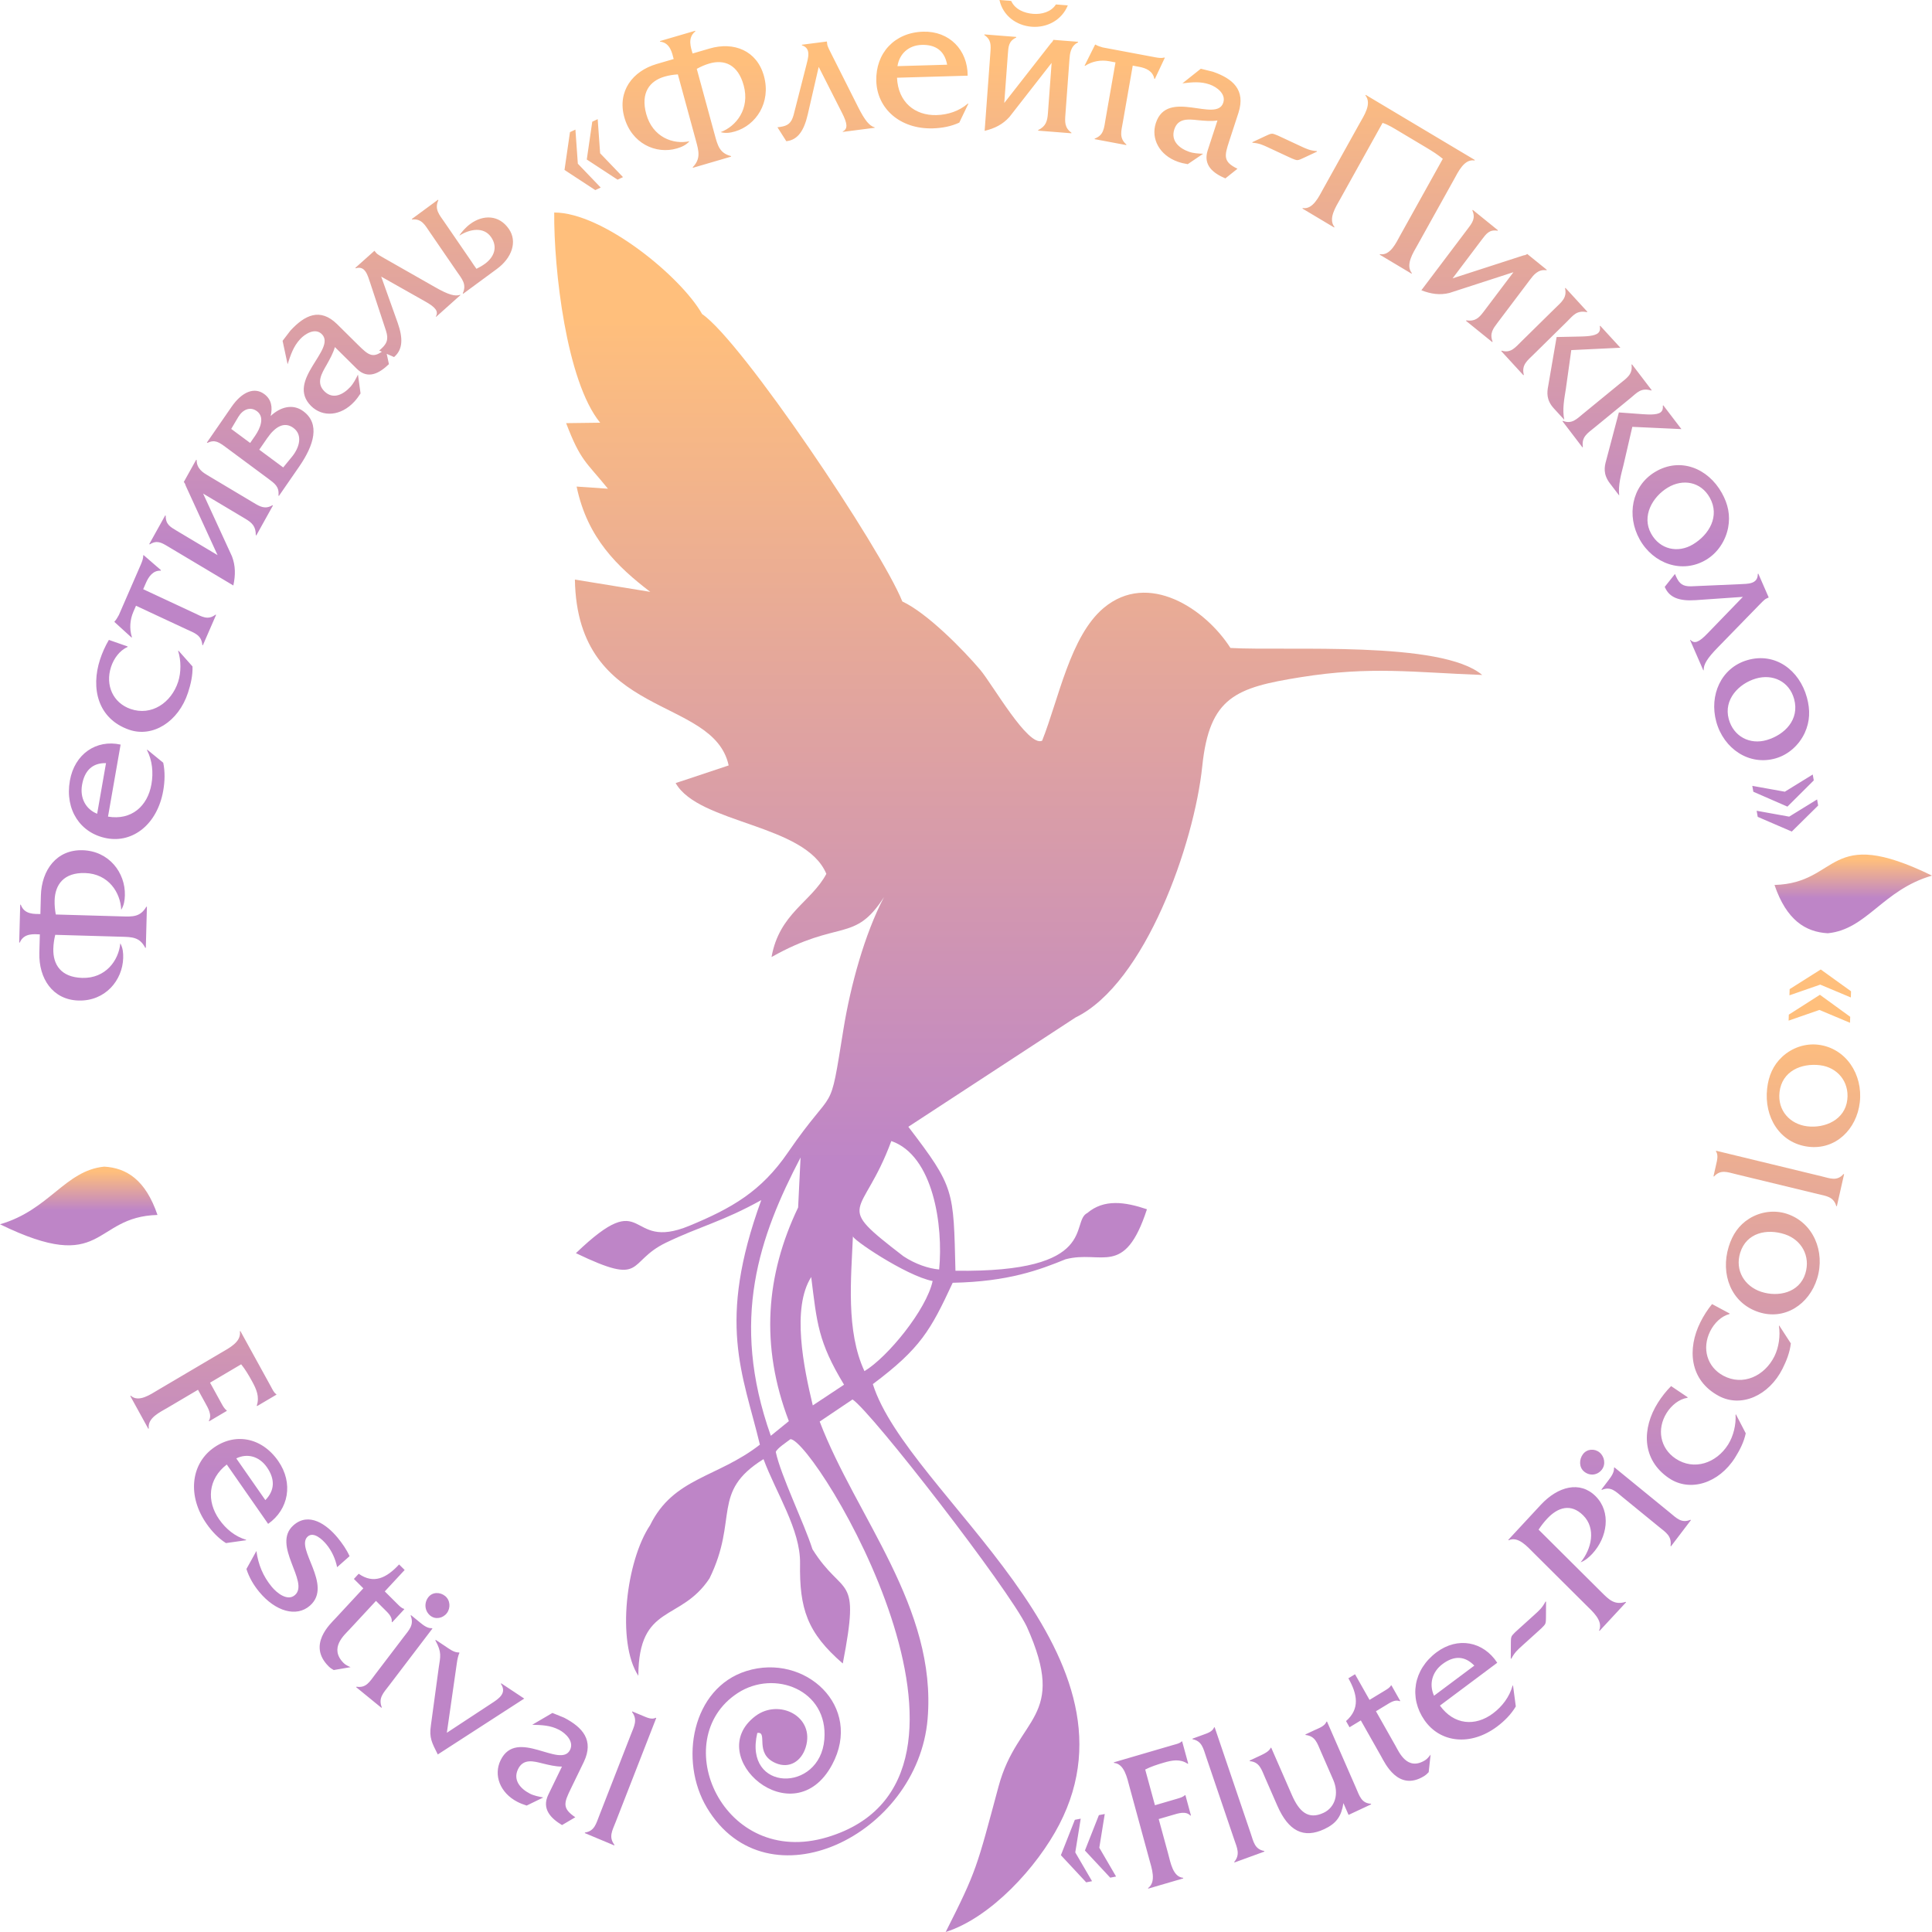
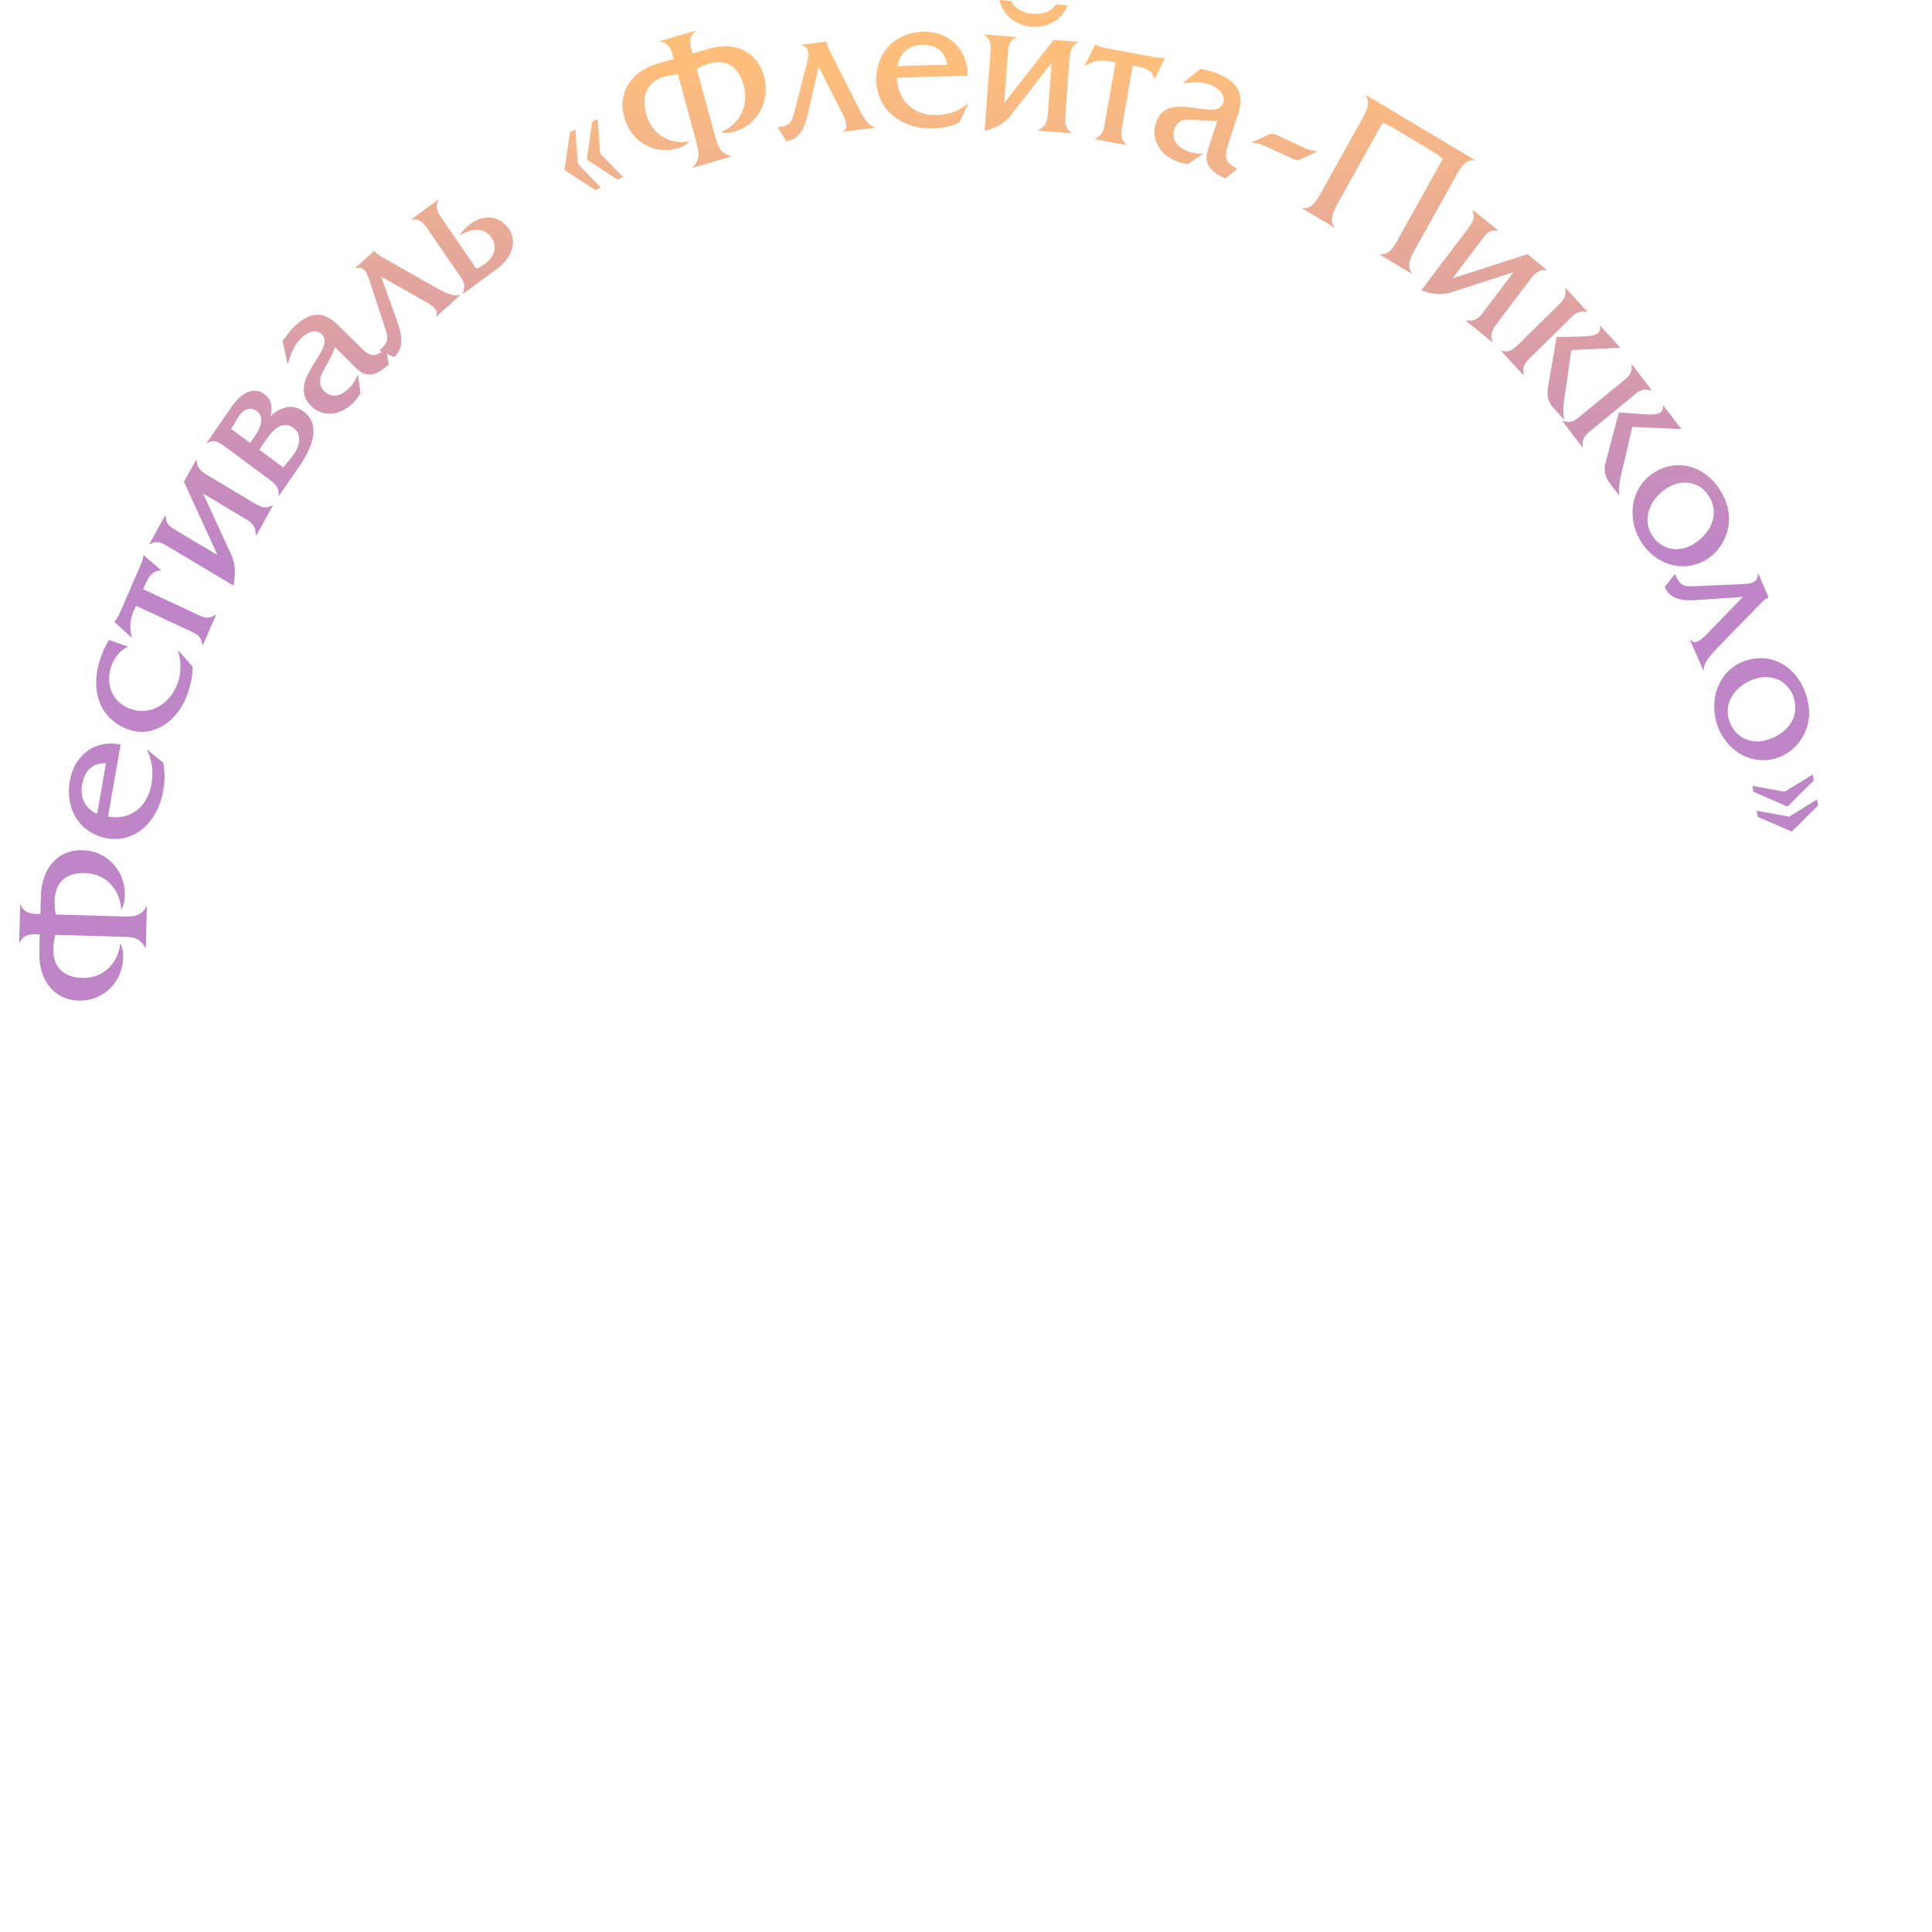
<svg xmlns="http://www.w3.org/2000/svg" width="700" height="700" viewBox="0 0 700 700" fill="none">
-   <path fill-rule="evenodd" clip-rule="evenodd" d="M320.285 325.046C313.294 338.364 308.16 357.062 305.593 372.947C300.277 405.84 302.983 392.041 285.491 417.553C275.78 431.715 265.095 437.776 249.777 444.12C226.569 453.733 234.868 428.899 208.662 454.044C234.152 466.274 226.807 457.219 241.343 450.225C253.662 444.298 261.82 442.607 275.823 434.822C259.604 479.4 269.124 497.57 275.324 523.424C259.913 535.445 243.993 535.339 235.535 552.623C226.913 565.478 223.283 594.926 231.28 607.169C231.388 580.867 246.532 587.832 257.069 571.878C267.699 550.168 257.484 540.607 276.633 528.67C281.157 540.852 290.055 554.298 289.874 566.401C289.628 582.821 292.403 591.525 305.356 602.713C311.85 569.166 305.689 579.369 294.365 561.312C291.401 551.967 282.851 534.549 281.081 526.065C281.616 524.697 284.971 522.549 286.413 521.427C295.561 521.975 369.94 644.57 299.737 665.649C261.899 677.011 241.489 630.23 267.298 613.418C280.572 604.772 300.163 612.275 298.675 630.243C297.071 649.62 269.312 649.341 274.382 627.888C278.475 627.221 273.041 635.4 281.081 638.822C286.005 640.917 290.331 638.144 291.906 633.133C295.432 621.919 282.25 615.297 273.684 621.778C254.386 636.382 287.45 665.477 301.486 639.384C312.849 618.26 291.655 598.794 270.43 605.442C250.752 611.607 245.877 637.872 256.152 655.011C277.972 691.407 332.5 665.031 336.086 622.843C339.516 582.499 310.218 549.641 296.988 515.06L308.886 507.05C315.774 511.534 365.334 575.474 372.009 589.327C387.063 622.747 368.671 621.728 361.81 647.204C353.836 676.814 353.936 677.619 342.639 700C359.016 694.798 375.805 676.465 383.793 661.061C416.596 597.799 328.826 541.457 316.248 501.489C333.533 488.543 337.188 481.968 345.178 464.774C365.366 464.382 376.759 460.058 386.054 456.261C399.181 452.783 407.415 463.124 415.558 438.139C407.603 435.457 400.029 434.353 393.962 439.49C387.616 442.635 398.593 461.162 346.179 460.412C345.451 431.122 345.938 430.285 329.108 408.251L389.692 368.648C414.965 356.322 432.7 305.663 435.609 277.577C438.208 252.486 447.805 249.13 471.194 245.373C496.686 241.28 512.21 243.64 537.026 244.552C522.208 231.999 466.677 235.94 445.811 234.768C436.798 220.641 416.048 206.714 399.882 220.272C387.757 230.439 383.593 253.285 377.583 268.378C372.472 270.758 359.601 247.936 355.135 242.666C349.035 235.465 335.971 222.137 326.928 217.921C319.281 198.824 268.74 123.518 254.383 113.788C246.764 100.251 218.391 76.961 200.801 77C200.637 97.511 205.171 138.141 217.446 153.154L205.122 153.313C210.374 167.078 212.281 167.208 220.274 177.072L208.921 176.293C212.82 195.064 223.889 205.484 235.598 214.439L208.294 209.992C209.182 260.923 258.467 251.845 264.011 277.329L244.798 283.725C253.274 298.586 291.814 298.424 299.402 316.618C293.925 326.896 282.389 330.846 279.539 346.753C304.077 332.93 309.531 341.798 320.285 325.046ZM313.206 496.789C321.607 491.747 335.666 474.537 337.914 464.141C328.291 462.312 307.765 448.415 309.032 447.794C308.392 463.131 306.435 482.227 313.206 496.789ZM290.059 419.378C289.764 425.417 289.47 431.456 289.175 437.495C277.481 461.901 275.366 487.574 285.818 514.906C283.639 516.676 281.459 518.444 279.28 520.214C264.334 478.067 275.215 447.81 290.059 419.378ZM322.94 413.42C338.209 418.699 341.806 444.134 340.276 459.954C336.481 459.634 331.661 458.033 327.308 455.149C301.535 435.305 312.454 441.869 322.94 413.42ZM305.813 501.704L294.484 509.208C291.182 495.416 286.756 473.954 293.915 462.694C295.998 479.315 296.362 486.085 305.813 501.704Z" fill="url(#paint0_linear_374_19)" />
  <path d="M14.434 338.545L14.256 345.189C14.004 354.579 19.103 362.245 28.449 362.514C38.072 362.791 44.417 355.238 44.636 347.076C44.685 345.27 44.524 343.459 43.592 341.77C43.007 347.969 38.293 354.556 29.785 354.311C22.114 354.09 19.165 349.524 19.32 343.745C19.366 342.012 19.621 340.357 20.014 338.705L43.935 339.394C47.84 339.506 50.632 339.514 52.623 343.403L52.832 343.409L53.231 328.529L53.022 328.523C50.827 332.291 48.038 332.138 44.133 332.026L20.212 331.337C19.908 329.666 19.743 327.999 19.789 326.265C19.944 320.487 23.133 316.096 30.805 316.317C39.314 316.562 43.666 323.41 43.918 329.634C44.939 328.001 45.196 326.202 45.245 324.395C45.464 316.233 39.535 308.328 29.91 308.051C20.564 307.782 15.063 315.141 14.81 324.531L14.632 331.177C12.541 331.116 8.832 331.444 7.534 327.792L7.325 327.786L6.957 341.509L7.166 341.516C8.658 337.944 12.482 338.488 14.434 338.545ZM39.133 295.874L43.697 269.78C34.892 267.834 27.007 273.184 25.316 282.854C23.462 293.449 29.14 301.93 38.682 303.72C48.225 305.511 57.026 298.571 59.14 286.483C59.724 283.142 59.841 279.639 59.14 276.349L53.308 271.583L53.272 271.797C55.171 275.531 55.616 279.873 54.87 284.14C53.465 292.174 47.534 297.303 39.133 295.874ZM38.41 276.498L35.201 294.842C31.026 293.178 28.901 289.108 29.735 284.344C30.63 279.225 33.468 276.379 38.41 276.498ZM46.257 234.232L39.449 231.848C38.139 234.059 37.048 236.499 36.243 238.964C32.87 249.3 35.361 260.393 46.729 264.374C55.322 267.383 64.678 261.505 68.119 250.963C69.102 247.951 69.866 244.71 69.746 241.464L64.63 235.707L64.563 235.912C65.608 239.252 65.678 243.549 64.539 247.04C62.059 254.638 54.868 259.52 47.267 256.858C40.988 254.66 38.058 248.295 40.226 241.654C41.231 238.574 43.362 235.658 46.191 234.437L46.257 234.232ZM49.274 219.476L67.531 227.992C70.522 229.387 72.984 230.059 73.314 233.7L73.504 233.789L78.288 222.786L78.098 222.697C75.247 224.854 73.129 223.391 70.202 222.026L51.881 213.481L52.912 211.11C53.858 208.935 55.483 206.602 58.238 206.778L58.324 206.58L51.989 201.089L51.904 201.287C51.912 202.322 51.518 203.405 51.031 204.526L43.066 222.842C42.567 223.639 42.194 224.496 41.533 225.138L41.447 225.336L47.696 231.024L47.782 230.826C46.819 227.763 47.097 224.484 48.328 221.651L49.274 219.476ZM88.892 187.959C91.249 189.366 92.708 190.653 92.68 193.889L92.86 193.997L98.886 183.165L98.705 183.057C96.051 184.642 94.177 183.524 92.061 182.261L75.195 172.197C73.683 171.295 71.205 169.816 71.258 166.68L71.078 166.571L66.585 174.649L66.646 174.685C67.024 175.161 67.161 175.493 67.29 175.987L78.826 201.133L64.015 192.295C61.657 190.889 59.99 189.977 60.044 186.841L59.863 186.733L54.081 197.125L54.262 197.234C56.856 195.612 58.488 196.587 60.845 197.993L84.543 212.134C85.352 208.363 85.355 205.029 84.052 201.582L73.598 178.833L88.892 187.959ZM82.065 162.224L96.988 173.282C99.598 175.216 101.227 176.334 100.893 179.551L101.063 179.677L108.37 169.099C113.85 161.165 116.03 153.54 109.901 148.998C106.043 146.14 101.508 147.488 98.075 150.72C98.775 147.595 98.42 144.756 95.753 142.78C92.235 140.173 87.749 141.824 83.892 147.407L74.961 160.336L75.131 160.463C77.923 159.154 79.341 160.206 82.065 162.224ZM92.425 157.906L90.638 160.491L83.773 155.404L86.331 151.081C87.946 148.368 90.657 147.178 93.096 148.986C95.99 151.13 94.333 155.143 92.425 157.906ZM105.915 165.326L102.611 169.363L93.929 162.93L96.812 158.758C99.572 154.761 102.916 152.53 106.32 155.052C109.724 157.575 108.537 162.026 105.915 165.326ZM140.915 131.934L139.707 126.341C135.253 130.228 133.643 128.834 129.658 124.891L122.092 117.403C115.939 111.415 110.424 114.152 105.218 119.794L102.388 123.489L104.203 131.982C105.312 128.582 106.282 125.544 108.74 122.88C110.523 120.947 114.174 118.663 116.595 121.059C122.094 126.5 103.345 137.829 112.727 147.113C116.914 151.257 123.516 150.795 128.384 145.518C129.203 144.63 129.97 143.59 130.638 142.551L129.698 135.725C128.895 137.329 128.091 138.932 126.935 140.186C124.38 142.954 120.672 144.882 117.545 141.787C114.468 138.742 116.516 135.372 118.274 132.315C119.462 130.192 120.696 128.016 121.338 125.752L129.308 133.638C133.343 137.632 137.533 135.183 140.915 131.934ZM153.953 109.166C157.903 111.363 158.936 112.826 157.913 114.695L158.004 114.804L166.826 106.921L166.735 106.812C164.86 107.438 162.528 106.849 157.585 104.013L139.186 93.541C138.473 93.129 136.805 92.232 136.35 91.685L135.666 90.865L128.745 97.049L128.882 97.213C132.375 96.096 133.242 99.903 134.143 102.533L139.881 119.928C140.807 122.919 140.206 124.411 138.244 126.26L137.399 127.014L142.771 129.371L142.93 129.229C145.888 126.586 146.117 122.658 144.057 116.865L138.117 100.223L153.953 109.166ZM172.63 97.395C172.007 96.612 171.337 95.51 170.69 94.568L160.991 80.431C159.172 77.78 157.335 75.852 158.828 72.538L158.706 72.361L149.209 79.352L149.329 79.528C152.843 79.159 153.996 81.589 155.816 84.24L165.474 98.317C167.374 101.087 169.17 102.955 167.678 106.27L167.799 106.447L180.083 97.405C185.429 93.471 187.543 87.572 184.391 82.977C180.835 77.793 175.045 77.711 170.381 81.144C168.788 82.316 167.081 84.193 166.437 85.376C170.125 83.016 175.245 81.996 177.953 85.942C180.418 89.535 179.031 93.127 175.732 95.555C174.765 96.266 173.717 96.86 172.63 97.395ZM214.586 44.096L212.603 57.793L223.757 65.1L225.727 64.177L217.435 55.53L216.556 43.174L214.586 44.096ZM206.513 47.878L204.53 61.575L215.684 68.881L217.654 67.958L209.362 59.312L208.483 46.955L206.513 47.878ZM244.085 21.387L237.909 23.193C229.179 25.746 223.638 33.073 226.178 42.392C228.794 51.989 237.647 56.007 245.234 53.788C246.913 53.297 248.535 52.599 249.813 51.173C243.926 52.444 236.449 49.75 234.136 41.267C232.05 33.617 235.379 29.34 240.75 27.769C242.362 27.298 243.963 27.055 245.602 26.952L252.104 50.804C253.166 54.697 253.992 57.46 251.002 60.587L251.059 60.795L264.891 56.75L264.834 56.542C260.706 55.496 260.015 52.694 258.954 48.8L252.451 24.948C253.9 24.149 255.388 23.488 256.999 23.017C262.37 21.447 267.368 23.289 269.453 30.939C271.766 39.422 266.754 45.768 261.094 47.874C262.903 48.397 264.639 48.114 266.318 47.623C273.905 45.404 279.42 37.184 276.804 27.587C274.264 18.268 265.84 15.025 257.112 17.578L250.934 19.385C250.366 17.299 248.958 13.731 251.937 11.358L251.879 11.149L239.122 14.88L239.179 15.089C242.915 15.498 243.554 19.44 244.085 21.387ZM305.017 40.771C307.127 44.869 307.204 46.679 305.352 47.646L305.369 47.789L316.931 46.297L316.914 46.154C315.018 45.598 313.393 43.769 310.798 38.569L301.096 19.287C300.724 18.534 299.816 16.83 299.73 16.113L299.6 15.038L290.53 16.208L290.556 16.423C294.061 17.5 292.744 21.166 292.085 23.872L287.544 41.643C286.713 44.663 285.414 45.559 282.792 45.971L281.685 46.114L284.894 51.16L285.101 51.134C288.978 50.633 291.272 47.498 292.659 41.493L296.629 24.233L305.017 40.771ZM325.005 28.161L350.6 27.421C350.629 18.095 343.952 11.204 334.467 11.478C324.075 11.778 317.228 19.276 317.499 29.317C317.769 39.358 326.137 46.85 337.993 46.508C341.27 46.413 344.605 45.812 347.569 44.425L350.873 37.534L350.664 37.539C347.526 40.233 343.513 41.577 339.329 41.699C331.449 41.926 325.382 36.969 325.005 28.161ZM343.165 23.444L325.171 23.963C325.886 19.388 329.295 16.398 333.968 16.264C338.989 16.119 342.261 18.41 343.165 23.444ZM366.369 0.334L362.125 0C363.382 5.751 368.302 9.255 373.798 9.688C379.294 10.121 384.674 7.356 386.891 1.951L382.577 1.611C380.836 4.372 377.342 5.257 374.351 5.021C371.22 4.775 367.816 3.492 366.369 0.334ZM379.683 41.022C379.477 43.833 378.985 45.751 376.156 47.123L376.14 47.339L388.176 48.286L388.191 48.071C385.665 46.277 385.828 44.044 386.014 41.522L387.49 21.419C387.623 19.618 387.84 16.664 390.594 15.359L390.61 15.143L381.636 14.436L381.63 14.508C381.38 15.068 381.15 15.34 380.775 15.672L363.863 37.313L365.16 19.66C365.366 16.85 365.439 14.899 368.194 13.594L368.21 13.378L356.662 12.468L356.645 12.684C359.178 14.406 359.035 16.351 358.829 19.161L356.754 47.405C360.387 46.533 363.292 45.095 365.729 42.387L381.022 22.794L379.683 41.022ZM404.164 22.605L400.595 43.011C400.01 46.353 399.974 48.99 396.643 50.201L396.605 50.415L408.071 52.566L408.108 52.352C405.397 50.008 406.258 47.526 406.83 44.254L410.412 23.777L412.883 24.241C415.148 24.666 417.726 25.737 418.227 28.548L418.433 28.587L422.048 20.894L421.842 20.855C420.875 21.114 419.764 20.979 418.597 20.76L399.512 17.18C398.645 16.869 397.752 16.702 396.99 16.193L396.784 16.154L392.963 23.808L393.17 23.846C395.808 22.139 398.947 21.626 401.899 22.18L404.164 22.605ZM443.978 64.635L448.362 61.135C443.077 58.598 443.616 56.498 445.38 51.09L448.732 40.823C451.369 32.517 446.642 28.497 439.504 25.998L435.074 24.904L428.412 30.198C431.855 29.803 434.923 29.428 438.293 30.608C440.739 31.464 444.281 33.925 443.209 37.21C440.773 44.672 422.933 31.866 418.777 44.598C416.922 50.28 420.119 56.281 426.794 58.618C427.918 59.011 429.152 59.291 430.343 59.479L435.917 55.71C434.175 55.634 432.432 55.558 430.847 55.003C427.344 53.776 424.09 51.111 425.475 46.867C426.838 42.691 430.652 43.189 434.071 43.545C436.43 43.762 438.857 44.001 441.108 43.645L437.578 54.461C435.79 59.937 439.706 62.834 443.978 64.635ZM459.673 53.505L466.098 56.502C466.926 56.888 469.187 58.021 470.03 58.018C470.81 57.985 471.448 57.57 472.095 57.317L477.185 54.936L477.115 54.745C474.672 54.556 473.463 53.993 471.237 52.954L464.812 49.957C463.984 49.572 461.722 48.438 460.879 48.441C460.1 48.473 459.461 48.889 458.815 49.142L453.724 51.523L453.794 51.714C456.237 51.903 457.446 52.467 459.673 53.505ZM500.931 44.521C503.108 45.237 504.887 46.382 507.306 47.825L516.736 53.453C519.154 54.895 520.934 56.039 522.754 57.543L507.429 85.093C505.862 87.91 503.743 92.734 499.998 92.083L499.893 92.271L511.439 99.161L511.544 98.973C509.123 95.944 512.028 91.589 513.596 88.772L526.761 65.105C528.328 62.287 530.508 57.5 534.253 58.151L534.357 57.962L494.821 34.371L494.717 34.559C497.138 37.588 494.172 41.906 492.605 44.724L479.439 68.391C477.872 71.209 475.692 75.995 472.008 75.382L471.904 75.569L483.39 82.424L483.494 82.236C481.133 79.243 484.038 74.888 485.605 72.07L500.931 44.521ZM537.486 113.021C535.81 115.242 534.375 116.556 531.285 116.073L531.157 116.244L540.667 123.942L540.796 123.772C539.652 120.828 540.984 119.064 542.488 117.07L554.475 101.186C555.549 99.763 557.31 97.428 560.302 97.924L560.43 97.753L553.339 92.013L553.296 92.07C552.788 92.392 552.451 92.485 551.961 92.547L526.304 100.851L536.829 86.902C538.505 84.682 539.61 83.1 542.601 83.596L542.73 83.425L533.605 76.038L533.476 76.209C534.663 79.095 533.502 80.633 531.827 82.853L514.986 105.171C518.476 106.529 521.663 107 525.141 106.147L548.355 98.617L537.486 113.021ZM575.126 112.949L567.196 104.306L567.045 104.455C567.847 107.952 565.687 109.479 563.36 111.77L551.324 123.615C548.996 125.906 547.414 128.061 544.082 127.053L543.931 127.203L551.957 135.951L552.108 135.801C551.21 132.199 553.37 130.672 555.697 128.382L567.734 116.536C569.959 114.346 571.193 112.334 574.975 113.098L575.126 112.949ZM563.994 122.111L560.941 139.868C560.488 142.208 560.223 144.96 563.01 147.998L566.759 152.084C566.012 148.333 566.745 144.621 567.329 140.957L569.306 126.851L587.093 125.992L579.788 118.031L579.636 118.18C579.813 119.002 579.79 119.921 579.083 120.619C577.818 121.863 574.166 121.868 572.585 121.928L563.994 122.111ZM598.434 141.358L591.295 132.004L591.131 132.139C591.623 135.697 589.338 137.014 586.82 139.076L573.795 149.741C571.277 151.803 569.511 153.801 566.282 152.484L566.118 152.618L573.344 162.085L573.508 161.95C572.929 158.279 575.214 156.961 577.732 154.9L590.758 144.234C593.166 142.263 594.571 140.375 598.27 141.492L598.434 141.358ZM586.545 149.434L581.947 166.831C581.291 169.118 580.786 171.834 583.295 175.122L586.67 179.544C586.256 175.738 587.31 172.111 588.214 168.516L591.419 154.655L609.208 155.472L602.631 146.856L602.467 146.99C602.571 147.826 602.469 148.74 601.702 149.367C600.334 150.487 596.696 150.15 595.116 150.061L586.545 149.434ZM599.69 170.976C591.113 176.111 589.305 186.876 594.088 195.447C599.011 204.268 609.483 208.014 618.181 202.807C622.288 200.348 625.192 196.021 626.13 191.203C626.991 186.682 626.097 182.627 623.863 178.622C618.835 169.614 608.751 165.552 599.69 170.976ZM613.386 197.247C607.95 200.502 601.462 199.128 598.249 193.373C594.688 186.991 598.747 179.971 604.305 176.643C609.741 173.389 616.245 174.502 619.492 180.321C623.228 187.015 619.244 193.74 613.386 197.247ZM618.71 229.457C615.556 232.758 613.909 233.371 612.469 231.825L612.342 231.885L617.143 242.88L617.271 242.82C617.222 240.781 618.427 238.631 622.453 234.525L637.362 219.215C637.946 218.624 639.247 217.221 639.883 216.923L640.836 216.476L637.071 207.851L636.88 207.94C636.924 211.726 633.155 211.509 630.464 211.659L612.73 212.431C609.698 212.504 608.488 211.484 607.332 209.012L606.872 207.959L603.168 212.628L603.254 212.826C604.863 216.513 608.435 217.853 614.383 217.446L631.477 216.26L618.71 229.457ZM633.08 239.182C623.545 241.97 619.232 251.942 621.831 261.469C624.504 271.274 633.762 277.577 643.43 274.749C647.996 273.413 651.839 269.961 653.895 265.531C655.804 261.368 655.902 257.21 654.688 252.759C651.959 242.745 643.151 236.236 633.08 239.182ZM640.105 268.137C634.063 269.905 628.101 266.918 626.356 260.521C624.423 253.427 630.027 247.659 636.204 245.852C642.247 244.084 648.286 246.824 650.049 253.291C652.078 260.731 646.618 266.233 640.105 268.137ZM635.263 286.862L647.622 292.254L657.163 282.753L656.79 280.621L646.677 286.851L634.891 284.729L635.263 286.862ZM636.855 295.963L649.202 301.285L658.755 291.854L658.369 289.651L648.256 295.88L636.469 293.759L636.855 295.963Z" fill="url(#paint1_linear_374_19)" />
-   <path d="M60.767 510.018L71.739 503.542L74.295 508.189C75.366 510.134 76.938 512.7 75.671 514.778L75.776 514.966L82.201 511.174L82.098 510.985C81.319 510.447 80.766 509.442 80.248 508.501L76.104 500.967L87.378 494.312C88.847 496.107 90.116 498.268 91.325 500.466C92.914 503.354 94.089 506.071 93.038 509.269L93.142 509.458L100.173 505.308L100.069 505.119C99.196 504.553 98.73 503.415 98.142 502.347L87.089 482.257L86.908 482.365C87.517 486.246 82.885 488.481 80.097 490.127L57.243 503.614C54.516 505.224 50.237 508.248 47.384 505.691L47.203 505.798L53.731 517.663L53.913 517.557C53.337 513.738 58.04 511.628 60.767 510.018ZM82.165 530.62L97.147 552.126C104.609 546.906 106.357 537.313 100.805 529.344C94.722 520.612 84.886 518.964 77.021 524.841C69.156 530.718 67.879 542.097 74.818 552.059C76.737 554.814 79.092 557.33 81.866 559.09L89.225 558.045L89.103 557.869C85.189 556.696 81.859 554.016 79.41 550.5C74.797 543.878 75.344 535.896 82.165 530.62ZM96.142 543.521L85.609 528.402C89.665 526.441 93.969 527.681 96.704 531.607C99.643 535.826 99.653 539.916 96.142 543.521ZM122.145 567.82L126.653 563.83C125.553 561.383 123.989 559.155 122.313 557.122C118.416 552.397 111.945 547.668 106.322 552.643C98.26 559.777 112.238 573.164 106.88 577.905C104.175 580.298 100.305 577.164 98.448 574.912C95.32 571.121 93.563 566.877 92.898 561.955L89.285 568.477C90.287 571.583 91.865 574.273 93.904 576.746C99.75 583.833 107.397 586.096 112.331 581.731C120.764 574.268 106.786 560.881 111.507 556.704C113.629 554.826 116.772 557.748 118.267 559.56C120.262 561.977 121.529 564.849 122.145 567.82ZM126.556 590.458L136.222 580.036L139.241 583.039C140.549 584.34 142.155 585.738 141.945 587.633L142.096 587.783L146.494 583.041L146.344 582.891C145.551 582.703 144.796 581.952 144.142 581.302L139.412 576.597L146.613 568.832L144.601 566.829C140.106 571.676 135.465 574.072 129.961 570.201L128.222 572.076L131.643 575.48L121.59 586.32C119.705 588.352 111.268 595.989 119.066 603.747C119.62 604.299 120.27 604.745 120.918 605.089L127.016 604.042C126.121 603.652 125.225 603.262 124.52 602.561C119.137 597.204 124.719 592.438 126.556 590.458ZM152.258 587.923L148.916 585.195L148.787 585.364C150.118 588.752 148.234 590.526 146.247 593.137L135.924 606.698C133.937 609.31 132.667 611.678 129.177 611.128L129.047 611.298L138.197 618.769L138.327 618.599C136.996 615.211 138.923 613.381 140.91 610.77L156.675 590.057L156.511 589.923C154.932 590.013 153.518 588.952 152.258 587.923ZM155.89 585.369C157.754 586.889 160.474 586.35 161.899 584.477C163.325 582.604 163.153 579.796 161.29 578.275C159.482 576.798 156.692 576.73 155.18 578.716C153.582 580.815 153.864 583.713 155.89 585.369ZM161.029 596.258L157.857 594.155L157.744 594.338C160.146 598.761 159.569 600.095 158.948 604.317L156.126 625.097C155.435 629.701 156.511 631.444 158.618 635.673L189.938 615.428L181.594 609.896L181.482 610.078C183.768 613.482 180.708 615.486 177.952 617.262L161.903 627.813L165.534 602.507C165.704 601.161 166.082 599.609 166.475 598.841L166.299 598.723C164.442 598.779 162.851 597.467 161.029 596.258ZM203.632 661.259L208.442 658.425C203.55 655.152 204.365 653.149 206.839 648.049L211.538 638.364C215.265 630.518 211.124 625.857 204.391 622.353L200.151 620.633L192.842 624.915C196.304 625.019 199.393 625.09 202.573 626.745C204.879 627.945 208.057 630.892 206.554 633.991C203.139 641.029 187.193 625.777 181.367 637.786C178.767 643.146 181.126 649.549 187.423 652.826C188.483 653.376 189.667 653.831 190.822 654.189L196.849 651.26C195.133 650.934 193.418 650.607 191.922 649.829C188.618 648.11 185.753 645.001 187.695 640.998C189.606 637.06 193.316 638.101 196.653 638.947C198.961 639.502 201.331 640.088 203.609 640.061L198.66 650.262C196.155 655.428 199.643 658.86 203.632 661.259ZM233.016 621.727L229.07 620.076L228.992 620.276C231.12 623.116 229.764 625.432 228.562 628.513L217.167 657.725C215.965 660.807 215.386 663.448 211.951 663.96L211.873 664.16L222.546 668.626L222.624 668.426C220.432 665.56 221.851 663.271 223.054 660.188L237.768 622.469L237.575 622.388C236.16 623.12 234.505 622.35 233.016 621.727ZM398.148 657.658L393.088 670.478L402.253 680.314L404.378 679.901L398.299 669.466L400.273 657.246L398.148 657.658ZM389.439 659.351L384.379 672.171L393.544 682.007L395.669 681.593L389.591 671.159L391.565 658.938L389.439 659.351ZM423.251 671.664L419.821 659.077L424.79 657.625C426.871 657.016 429.653 656.052 431.296 657.824L431.498 657.766L429.489 650.393L429.287 650.453C428.595 651.106 427.521 651.419 426.513 651.714L418.457 654.07L414.931 641.135C416.966 640.089 419.297 639.333 421.648 638.646C424.736 637.743 427.565 637.216 430.31 639.041L430.511 638.983L428.313 630.915L428.111 630.975C427.371 631.716 426.192 631.911 425.05 632.245L403.564 638.526L403.621 638.735C407.405 639.055 408.386 644.25 409.257 647.449L416.402 673.666C417.255 676.795 419.06 681.823 415.978 684.077L416.034 684.285L428.725 680.575L428.668 680.367C424.95 680.027 424.104 674.793 423.251 671.664ZM436.049 628.495L432.034 629.957L432.103 630.161C435.512 630.835 435.974 633.501 437.038 636.636L447.131 666.357C448.196 669.493 449.447 671.872 447.196 674.607L447.265 674.811L458.125 670.855L458.056 670.651C454.581 670.001 454.184 667.312 453.12 664.176L440.088 625.797L439.891 625.87C439.297 627.388 437.563 627.944 436.049 628.495ZM476.205 626.905L472.963 628.424L473.049 628.622C476.593 629.023 477.248 631.571 478.6 634.665L483.03 644.803C485.245 649.872 483.747 654.857 479.552 656.824C474.021 659.416 470.729 656.438 468.082 650.382L460.575 633.199L460.385 633.288C459.84 634.495 458.28 635.306 456.882 635.962L452.75 637.898L452.836 638.096C456.352 638.431 457.035 641.045 458.358 644.073L462.788 654.211C466.844 663.493 472.33 666.236 479.831 662.72C484.28 660.635 486.033 657.99 486.741 653.296L488.61 657.575L496.81 653.732L496.723 653.535C493.265 653.331 492.582 650.717 491.258 647.688L480.788 623.726L480.598 623.815C479.943 625.47 477.857 626.13 476.205 626.905ZM505.584 632.487L498.533 620.016L502.145 617.825C503.711 616.875 505.446 615.656 507.15 616.38L507.33 616.271L504.122 610.596L503.942 610.706C503.551 611.446 502.648 611.993 501.865 612.468L496.206 615.9L490.953 606.61L488.544 608.071C491.823 613.869 492.787 619.147 487.691 623.577L488.96 625.822L493.054 623.338L500.387 636.308C501.762 638.74 506.561 649.228 515.892 643.568C516.554 643.167 517.147 642.64 517.643 642.088L518.33 635.726C517.724 636.512 517.118 637.298 516.275 637.809C509.832 641.717 506.924 634.856 505.584 632.487ZM521.716 617.965L542.481 602.449C537.441 594.72 528.179 592.909 520.485 598.659C512.054 604.959 510.462 615.147 516.136 623.292C521.81 631.438 532.798 632.762 542.416 625.575C545.075 623.587 547.506 621.148 549.204 618.275L548.195 610.653L548.026 610.779C546.893 614.834 544.305 618.282 540.91 620.819C534.517 625.596 526.81 625.029 521.716 617.965ZM534.173 603.489L519.574 614.396C517.682 610.197 518.878 605.74 522.669 602.907C526.743 599.863 530.693 599.852 534.173 603.489ZM551.603 596.188L556.912 591.391C557.597 590.773 559.534 589.118 559.883 588.322C560.18 587.575 560.082 586.8 560.13 586.086L560.165 580.301L559.967 580.288C558.782 582.509 557.784 583.411 555.943 585.074L550.634 589.872C549.95 590.489 548.011 592.145 547.662 592.94C547.365 593.687 547.463 594.462 547.416 595.175L547.382 600.96L547.579 600.974C548.764 598.754 549.762 597.851 551.603 596.188ZM558.225 545.257L546.48 557.92L546.632 558.07C550.054 556.466 553.438 560.433 555.701 562.686L574.671 581.557C576.935 583.809 580.948 587.2 579.39 590.76L579.54 590.91L589.159 580.539L589.007 580.389C584.937 581.649 582.972 579.595 580.154 576.792L557.461 554.216C558.371 552.817 559.383 551.518 560.543 550.268C564.409 546.099 569.166 544.619 573.595 549.025C578.425 553.83 576.597 561.329 572.692 566.061C574.357 565.414 575.716 564.26 576.924 562.958C582.386 557.07 583.885 547.839 578.098 542.083C572.463 536.477 564.508 538.482 558.225 545.257ZM582.86 536.218L580.226 539.68L580.39 539.814C583.66 538.435 585.373 540.387 587.894 542.444L600.988 553.136C603.51 555.194 605.796 556.509 605.265 560.124L605.429 560.258L612.643 550.781L612.478 550.647C609.208 552.026 607.44 550.03 604.919 547.972L584.921 531.644L584.791 531.814C584.878 533.45 583.854 534.913 582.86 536.218ZM580.394 532.456C581.862 530.527 581.341 527.71 579.533 526.233C577.725 524.757 575.013 524.935 573.545 526.864C572.119 528.737 572.053 531.626 573.97 533.192C575.998 534.847 578.796 534.556 580.394 532.456ZM611.499 506.268L605.475 502.208C603.676 504.012 602.034 506.095 600.664 508.276C594.918 517.421 594.672 528.808 604.73 535.588C612.333 540.711 622.805 537.424 628.665 528.096C630.34 525.431 631.857 522.487 632.518 519.313L628.943 512.42L628.828 512.602C629.04 516.106 628.078 520.286 626.138 523.375C621.914 530.098 613.778 532.978 607.053 528.445C601.498 524.701 600.185 517.782 603.877 511.907C605.589 509.181 608.352 506.905 611.385 506.449L611.499 506.268ZM626.691 475.915L620.31 472.493C618.692 474.472 617.257 476.713 616.102 479.024C611.257 488.714 612.1 500.07 622.757 505.785C630.812 510.105 640.918 505.76 645.858 495.878C647.27 493.055 648.498 489.97 648.854 486.743L644.637 480.25L644.541 480.443C645.086 483.909 644.529 488.167 642.892 491.439C639.331 498.561 631.511 502.261 624.386 498.44C618.501 495.284 616.533 488.532 619.645 482.308C621.089 479.421 623.621 476.872 626.595 476.108L626.691 475.915ZM637.148 475.38C646.587 478.496 655.492 472.638 658.395 463.207C661.382 453.499 657.012 442.955 647.44 439.795C642.92 438.303 637.876 438.989 633.804 441.512C629.995 443.896 627.7 447.308 626.344 451.715C623.293 461.629 627.176 472.088 637.148 475.38ZM646.696 447.21C652.679 449.185 656.063 455.08 654.114 461.414C651.952 468.436 644.207 470.05 638.09 468.031C632.108 466.056 628.527 460.324 630.498 453.92C632.765 446.554 640.248 445.081 646.696 447.21ZM621.795 421.916L620.826 426.207L621.029 426.257C623.412 423.643 625.83 424.674 628.954 425.431L658.574 432.608C661.699 433.365 664.308 433.552 665.323 436.989L665.526 437.038L668.149 425.429L667.945 425.38C665.548 428.063 663.145 426.962 660.02 426.205L621.773 416.938L621.725 417.149C622.643 418.485 622.161 420.297 621.795 421.916ZM655.209 415.485C665.047 416.693 672.72 409.193 673.844 399.362C675.001 389.244 668.781 379.749 658.804 378.525C654.093 377.947 649.266 379.61 645.729 382.887C642.425 385.975 640.796 389.777 640.271 394.37C639.088 404.702 644.815 414.21 655.209 415.485ZM659.43 385.951C665.665 386.716 670.067 391.841 669.312 398.442C668.475 405.762 661.164 408.866 654.79 408.084C648.554 407.319 643.99 402.394 644.753 395.72C645.631 388.042 652.71 385.127 659.43 385.951ZM670.364 368.406L659.387 360.429L648.12 367.625L648.05 369.791L659.206 365.918L670.294 370.573L670.364 368.406ZM670.667 359.162L659.687 351.258L648.424 358.381L648.35 360.619L659.507 356.746L670.594 361.401L670.667 359.162Z" fill="url(#paint2_linear_374_19)" />
-   <path fill-rule="evenodd" clip-rule="evenodd" d="M642.938 320.635C666.782 319.984 661.742 298.584 699.999 317.252C682.15 322.399 676.423 336.75 662.235 338.138C654.206 337.67 647.296 333.436 642.938 320.635Z" fill="url(#paint3_linear_374_19)" />
-   <path fill-rule="evenodd" clip-rule="evenodd" d="M57.061 440.197C33.217 440.848 38.257 462.248 0 443.58C17.849 438.433 23.576 424.083 37.764 422.694C45.793 423.162 52.703 427.396 57.061 440.197Z" fill="url(#paint4_linear_374_19)" />
  <defs>
    <linearGradient id="paint0_linear_374_19" x1="368.911" y1="77" x2="368.911" y2="700" gradientUnits="userSpaceOnUse">
      <stop offset="0.062" stop-color="#FFBF7C" />
      <stop offset="0.552" stop-color="#BE85C7" />
    </linearGradient>
    <linearGradient id="paint1_linear_374_19" x1="332.856" y1="0" x2="332.856" y2="362.521" gradientUnits="userSpaceOnUse">
      <stop offset="0.062" stop-color="#FFBF7C" />
      <stop offset="0.552" stop-color="#BE85C7" />
    </linearGradient>
    <linearGradient id="paint2_linear_374_19" x1="360.592" y1="351.258" x2="360.592" y2="684.285" gradientUnits="userSpaceOnUse">
      <stop offset="0.062" stop-color="#FFBF7C" />
      <stop offset="0.552" stop-color="#BE85C7" />
    </linearGradient>
    <linearGradient id="paint3_linear_374_19" x1="671.468" y1="309.627" x2="671.468" y2="338.138" gradientUnits="userSpaceOnUse">
      <stop offset="0.062" stop-color="#FFBF7C" />
      <stop offset="0.552" stop-color="#BE85C7" />
    </linearGradient>
    <linearGradient id="paint4_linear_374_19" x1="28.531" y1="422.694" x2="28.531" y2="451.205" gradientUnits="userSpaceOnUse">
      <stop offset="0.062" stop-color="#FFBF7C" />
      <stop offset="0.552" stop-color="#BE85C7" />
    </linearGradient>
  </defs>
</svg>